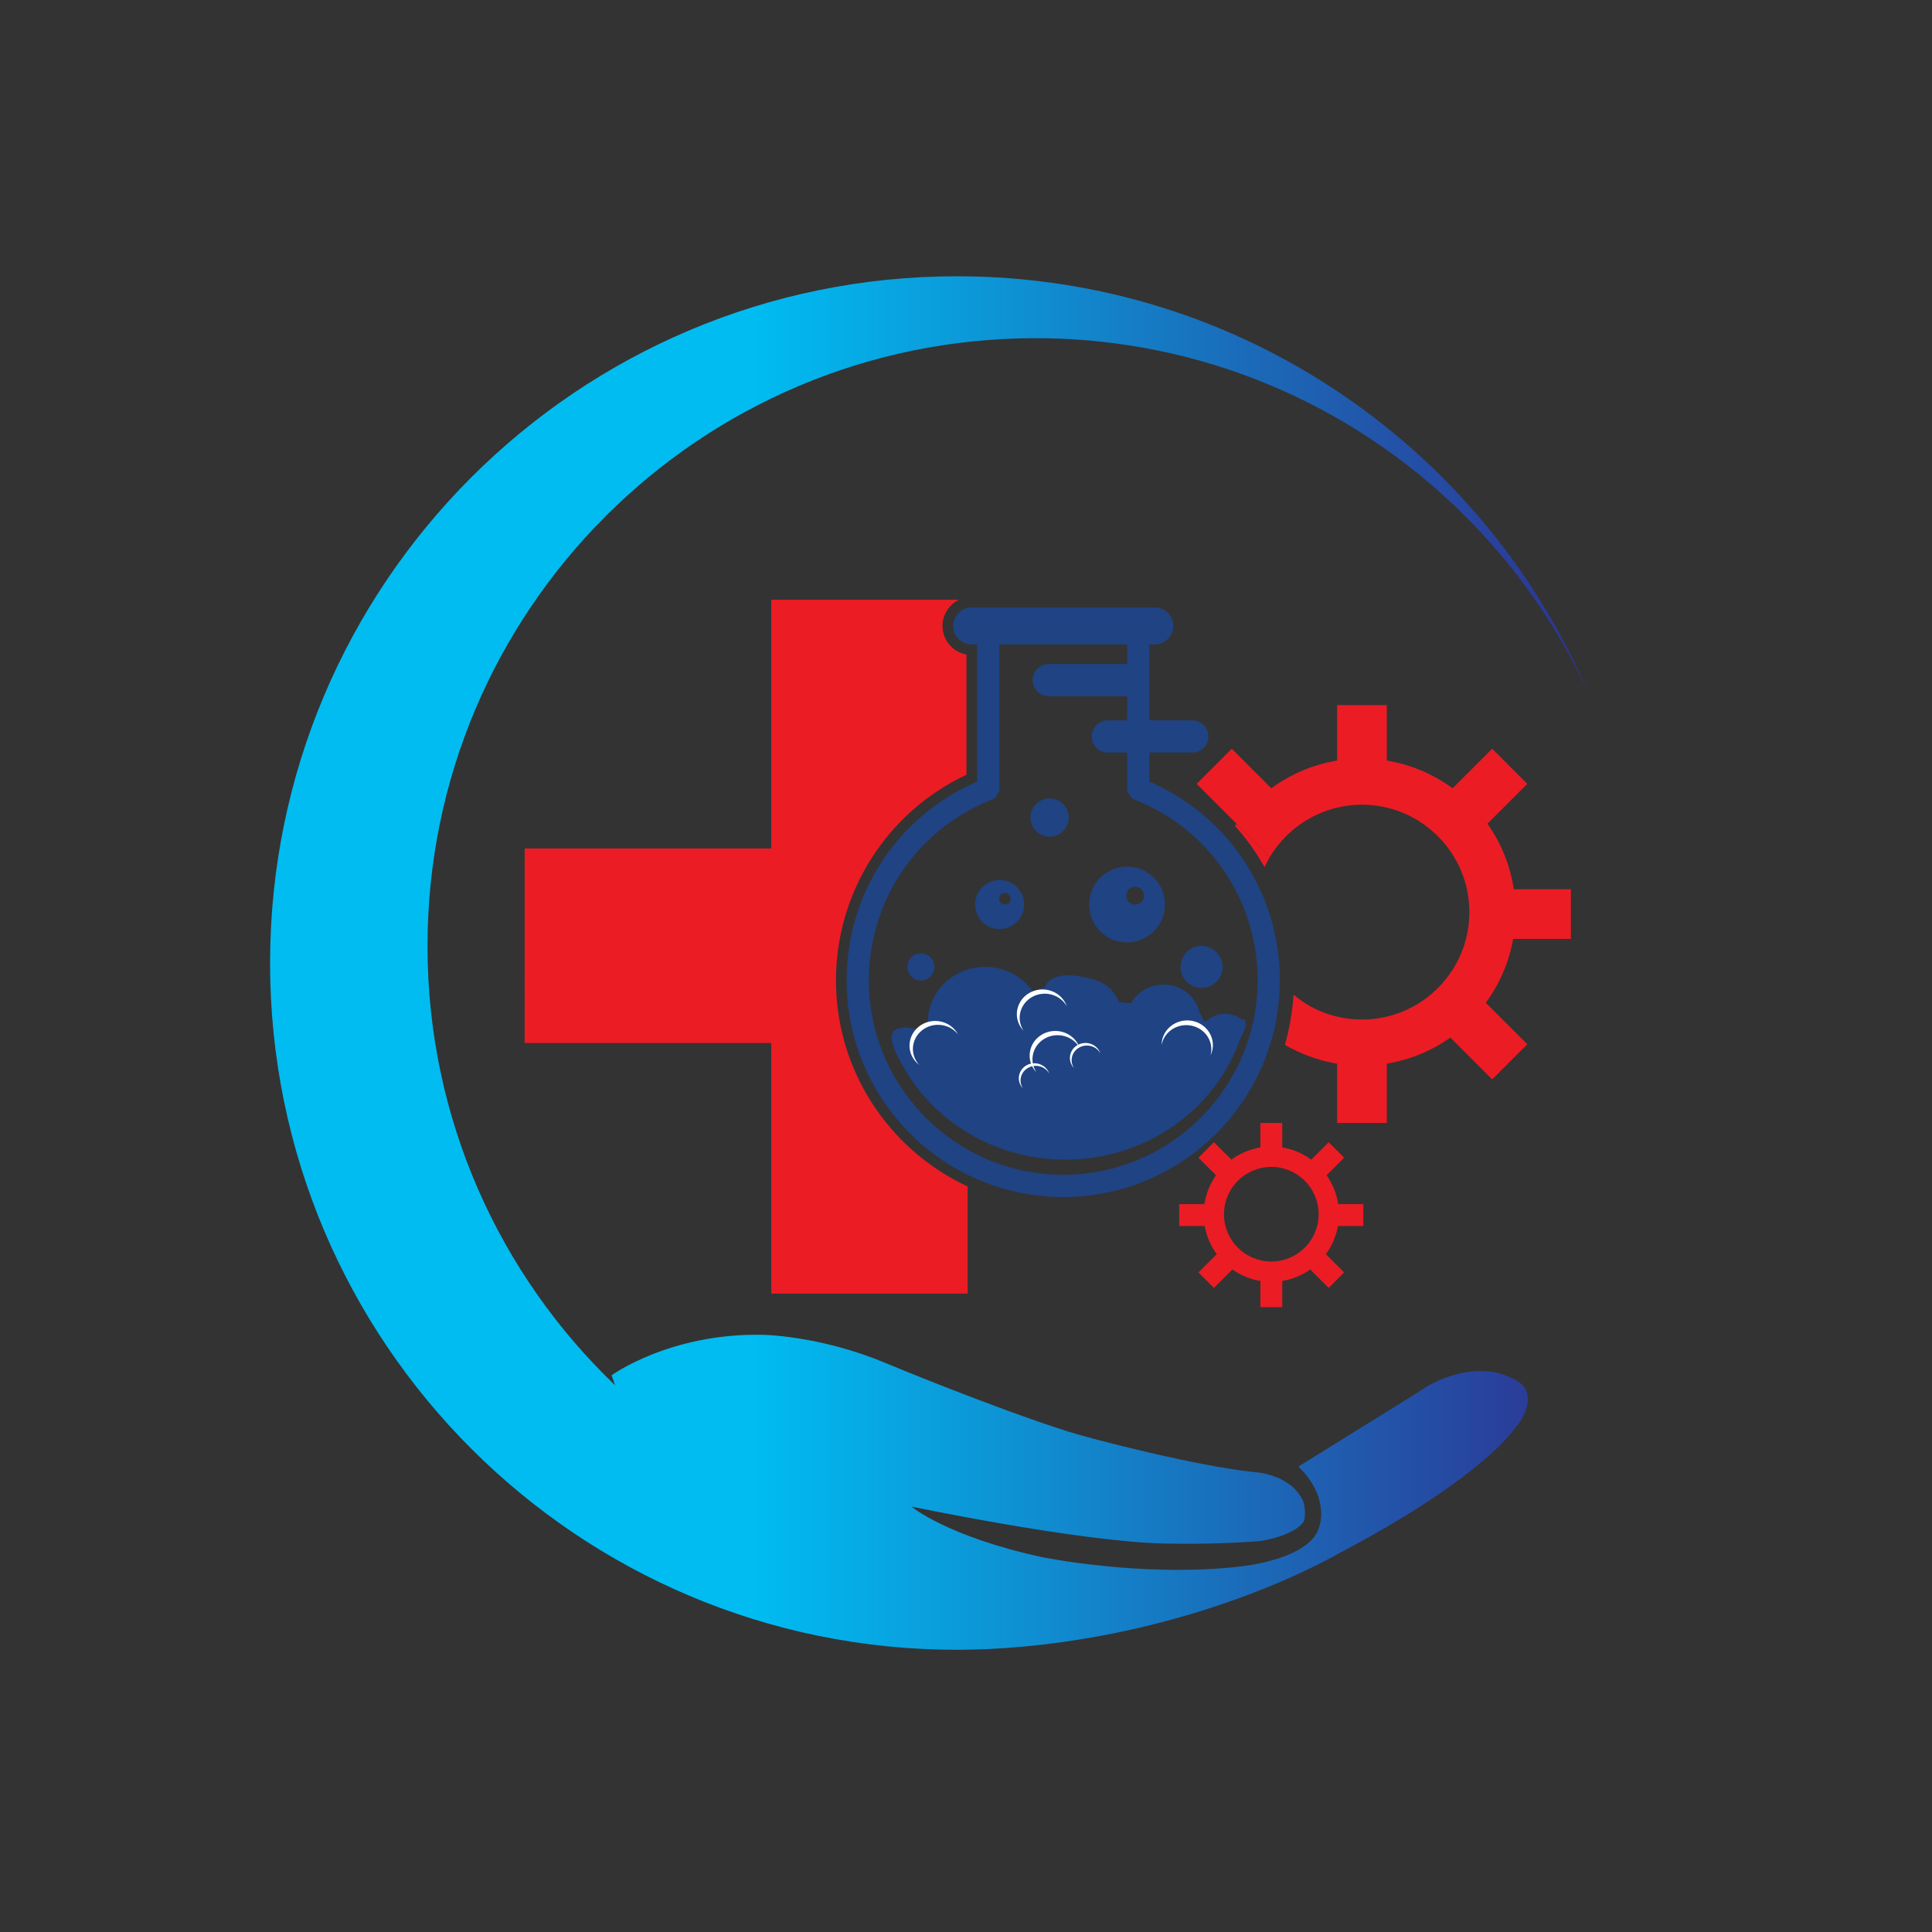
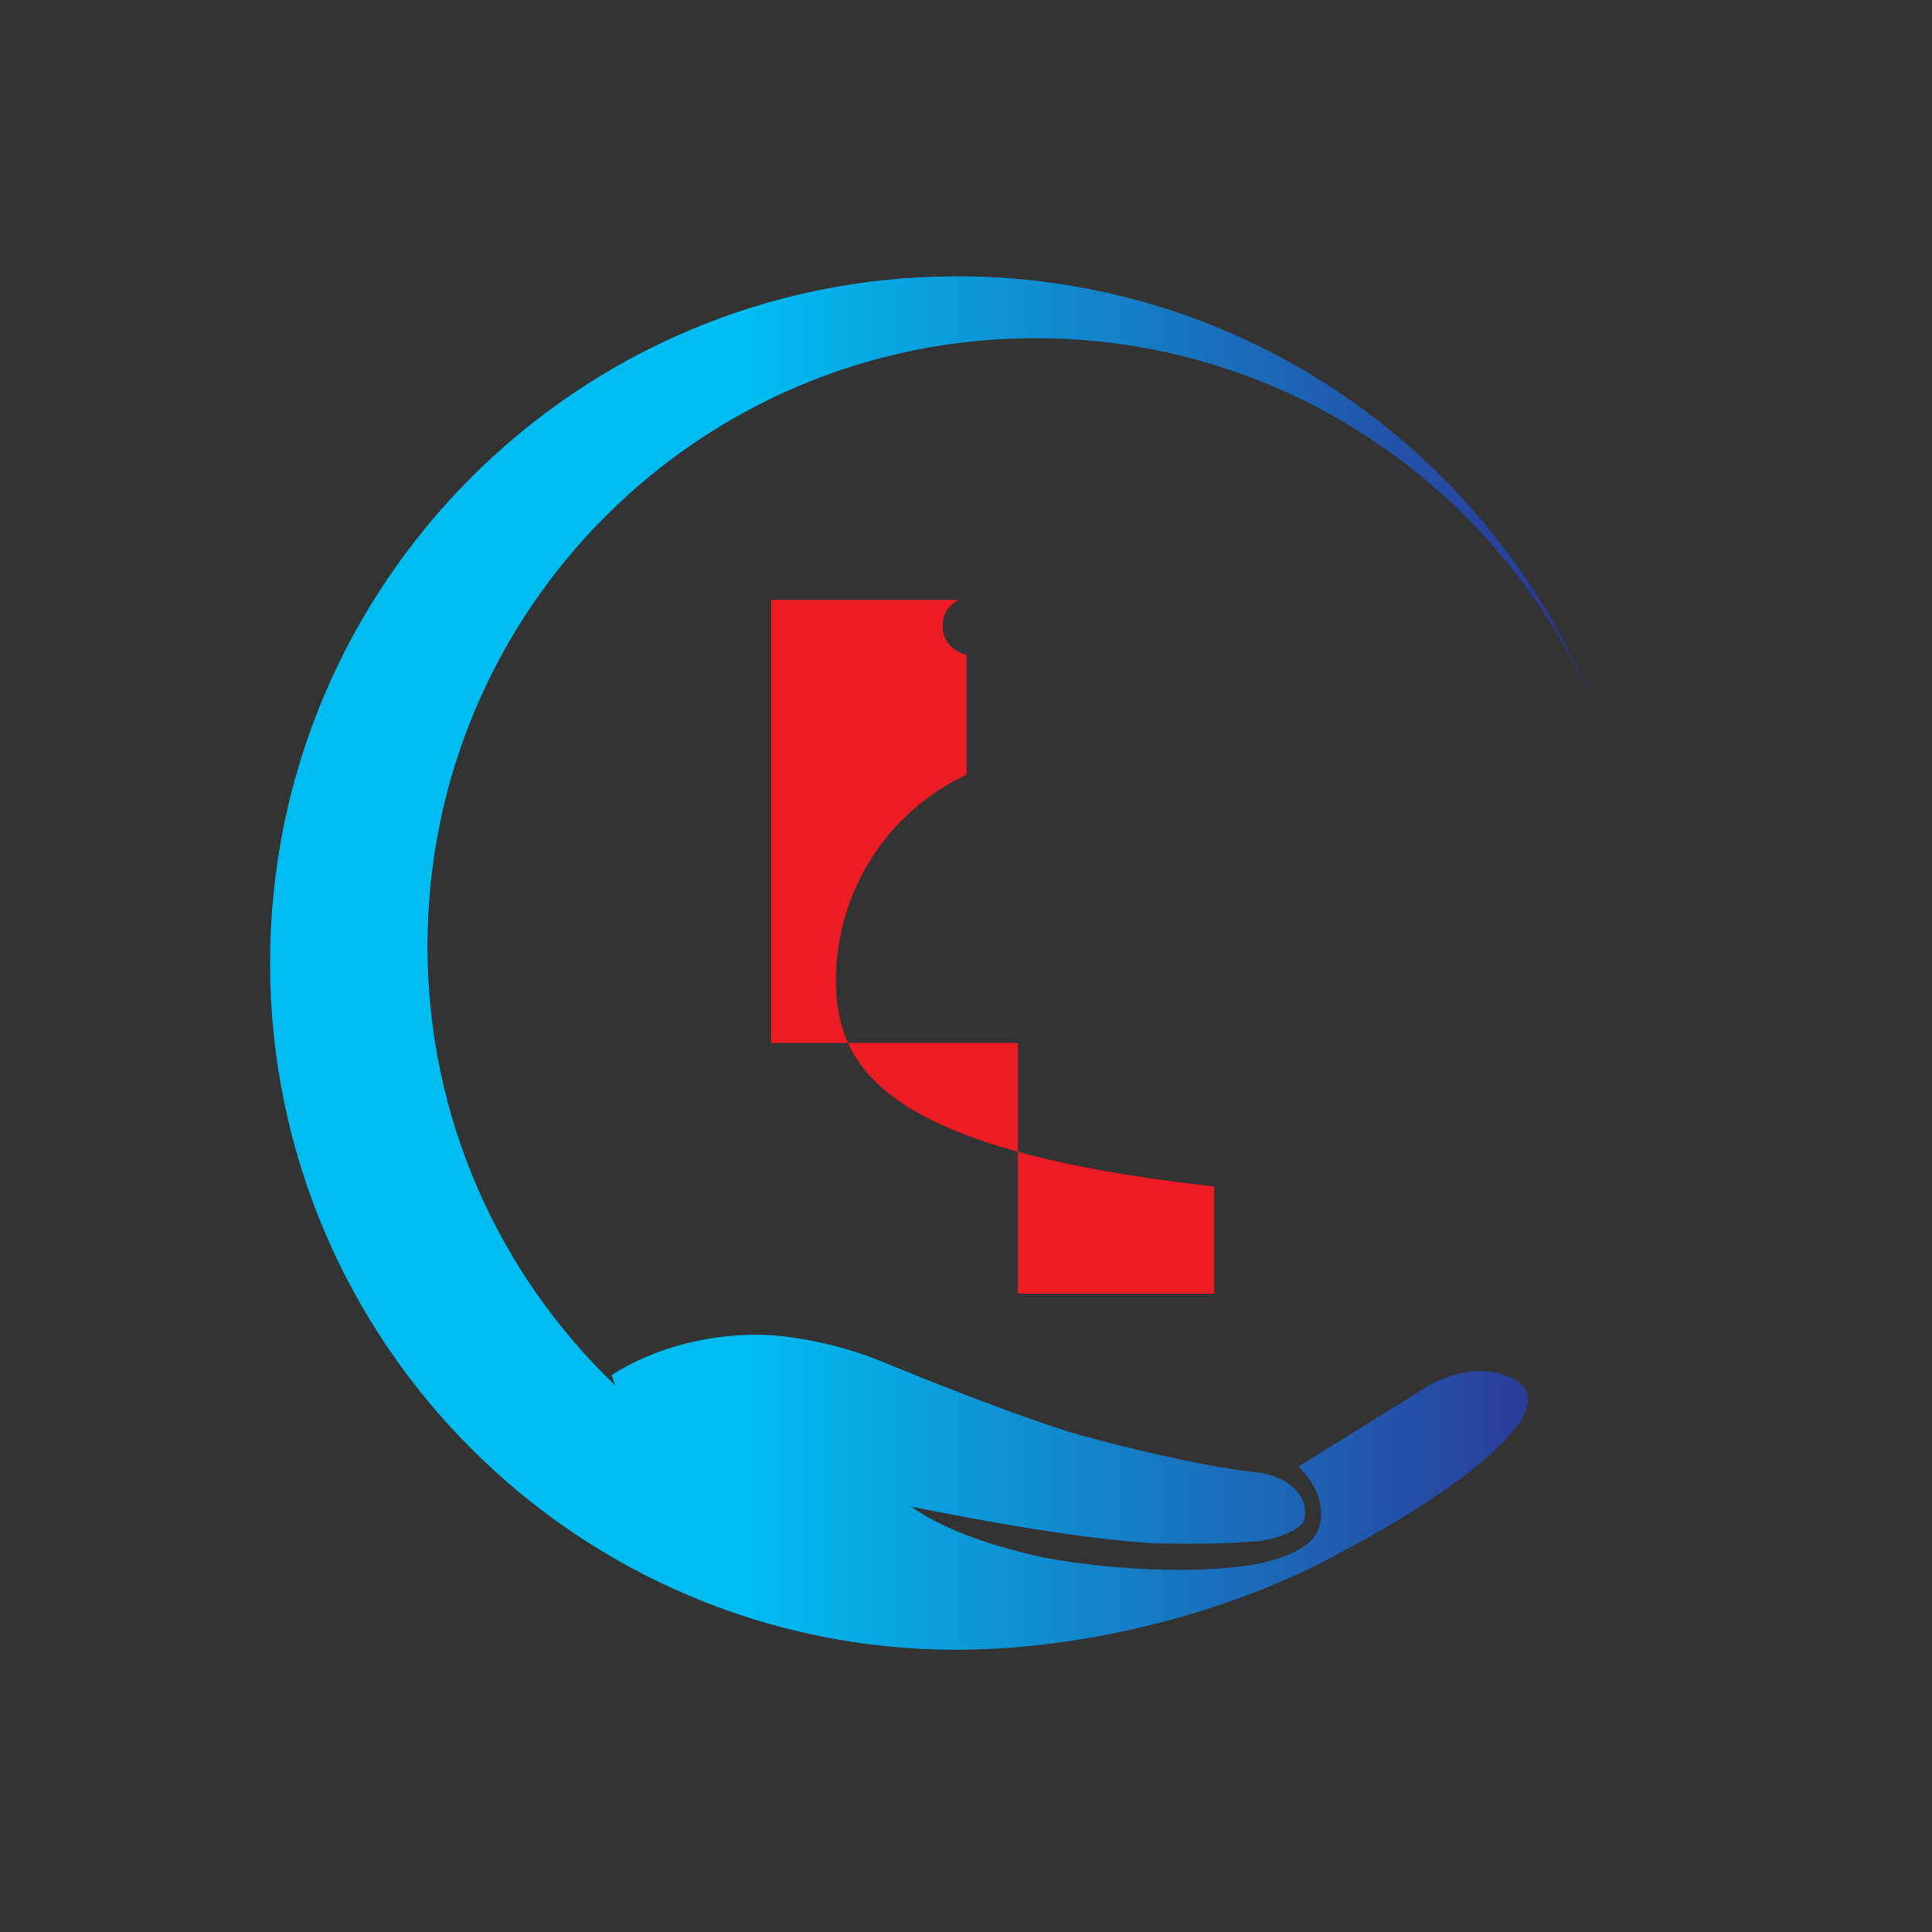
<svg xmlns="http://www.w3.org/2000/svg" xmlns:ns1="http://sodipodi.sourceforge.net/DTD/sodipodi-0.dtd" xmlns:ns2="http://www.inkscape.org/namespaces/inkscape" version="1.1" id="svg2" width="100" height="100" viewBox="0 0 100 100" ns1:docname="favicon.ai">
  <rect x="0" y="0" width="100" height="100" fill="#333333" stroke="none" />
  <defs id="defs6">
    <clipPath clipPathUnits="userSpaceOnUse" id="clipPath16">
      <path d="M 0,75 H 75 V 0 H 0 Z" id="path14" />
    </clipPath>
    <linearGradient x1="0" y1="0" x2="1" y2="0" gradientUnits="userSpaceOnUse" gradientTransform="matrix(51.254,0,0,-51.254,10.487,37.625)" spreadMethod="pad" id="linearGradient40">
      <stop style="stop-opacity:1;stop-color:#00bcf1" offset="0" id="stop34" />
      <stop style="stop-opacity:1;stop-color:#00bcf1" offset="0.368" id="stop36" />
      <stop style="stop-opacity:1;stop-color:#2e3191" offset="1" id="stop38" />
    </linearGradient>
    <clipPath clipPathUnits="userSpaceOnUse" id="clipPath50">
-       <path d="M 0,75 H 75 V 0 H 0 Z" id="path48" />
-     </clipPath>
+       </clipPath>
  </defs>
  <ns1:namedview id="namedview4" pagecolor="#ffffff" bordercolor="#000000" borderopacity="0.25" ns2:showpageshadow="2" ns2:pageopacity="0.0" ns2:pagecheckerboard="0" ns2:deskcolor="#d1d1d1" />
  <g id="g8" ns2:groupmode="layer" ns2:label="favicon" transform="matrix(1.333,0,0,-1.333,0,100)">
    <g id="g10">
      <g id="g12" clip-path="url(#clipPath16)">
        <g id="g18" transform="translate(32.46,36.95)">
-           <path d="m 0,0 c 0,3.431 1.98,6.537 5.068,7.987 v 4.665 c -0.529,0.095 -0.931,0.558 -0.931,1.113 0,0.447 0.261,0.833 0.639,1.016 H -2.512 V 5.122 h -9.576 V -2.43 h 9.576 v -9.732 h 7.624 v 4.159 C 2.096,-6.598 0,-3.54 0,0" style="fill:#ec1c24;fill-opacity:1;fill-rule:nonzero;stroke:none" id="path20" />
+           <path d="m 0,0 c 0,3.431 1.98,6.537 5.068,7.987 v 4.665 c -0.529,0.095 -0.931,0.558 -0.931,1.113 0,0.447 0.261,0.833 0.639,1.016 H -2.512 V 5.122 V -2.43 h 9.576 v -9.732 h 7.624 v 4.159 C 2.096,-6.598 0,-3.54 0,0" style="fill:#ec1c24;fill-opacity:1;fill-rule:nonzero;stroke:none" id="path20" />
        </g>
      </g>
    </g>
    <g id="g22">
      <g id="g24">
        <g id="g30">
          <g id="g32">
            <path d="m 10.487,37.624 c 0,-14.727 11.939,-26.666 26.666,-26.666 v 0 c 0.261,0 0.521,0.007 0.78,0.015 v 0 c 0.141,0.002 0.281,0.005 0.422,0.012 v 0 c 8.039,0.39 13.638,3.72 13.638,3.72 v 0 c 5.512,2.894 6.782,4.792 6.782,4.792 v 0 c 0.873,0.995 0.444,1.607 0.444,1.607 v 0 c -0.229,0.413 -1.148,0.628 -1.148,0.628 v 0 c -1.638,0.291 -3.016,-0.781 -3.016,-0.781 v 0 l -4.639,-2.878 c 1.271,-1.24 0.797,-2.372 0.797,-2.372 v 0 C 50.861,14.476 48.227,14.2 48.227,14.2 v 0 c -3.858,-0.46 -7.822,0.367 -7.822,0.367 v 0 c -3.674,0.812 -5.014,1.953 -5.014,1.953 v 0 c 0,0 6.499,-1.363 9.817,-1.436 v 0 c 2.23,-0.049 3.777,0.104 3.777,0.104 v 0 c 1.401,0.252 1.642,0.757 1.642,0.757 v 0 c 0.103,0.31 0,0.712 0,0.712 v 0 c -0.413,1.103 -1.861,1.195 -1.861,1.195 v 0 c -2.238,0.217 -6.42,1.303 -7.291,1.58 v 0 C 38.474,20.389 34.369,22.1 34.369,22.1 v 0 c -2.584,1.079 -4.799,1.09 -4.799,1.09 v 0 c -3.582,0.058 -5.822,-1.573 -5.822,-1.573 v 0 l 0.136,-0.388 C 19.395,25.526 16.6,31.577 16.6,38.281 v 0 c 0,13.037 10.568,23.606 23.606,23.606 v 0 c 9.586,0 17.839,-5.716 21.535,-13.925 v 0 C 57.703,57.555 48.215,64.291 37.153,64.291 v 0 c -14.727,0 -26.666,-11.939 -26.666,-26.667" style="fill:url(#linearGradient40);stroke:none" id="path42" />
          </g>
        </g>
      </g>
    </g>
    <g id="g44">
      <g id="g46" clip-path="url(#clipPath50)">
        <g id="g52" transform="translate(50.916,26.888)">
          <path d="m 0,0 c -0.154,-0.242 -0.362,-0.446 -0.609,-0.593 -0.158,-0.096 -0.333,-0.167 -0.518,-0.211 -0.136,-0.033 -0.278,-0.05 -0.424,-0.05 -0.147,0 -0.289,0.017 -0.425,0.05 -0.185,0.044 -0.36,0.115 -0.518,0.211 -0.246,0.147 -0.455,0.351 -0.609,0.593 -0.102,0.16 -0.18,0.337 -0.229,0.526 -0.037,0.146 -0.057,0.299 -0.057,0.457 0,0.135 0.015,0.266 0.042,0.392 0.043,0.198 0.118,0.383 0.219,0.551 0.147,0.246 0.351,0.455 0.593,0.609 0.17,0.108 0.358,0.188 0.559,0.236 0.136,0.033 0.278,0.05 0.425,0.05 0.146,0 0.288,-0.017 0.424,-0.05 0.201,-0.048 0.39,-0.128 0.559,-0.236 C -0.326,2.381 -0.122,2.172 0.025,1.926 0.126,1.758 0.201,1.573 0.244,1.375 0.271,1.249 0.286,1.118 0.286,0.983 0.286,0.825 0.266,0.672 0.229,0.526 0.18,0.337 0.102,0.16 0,0 M 2.023,0.526 V 1.375 H 1.046 C 0.984,1.788 0.825,2.169 0.595,2.496 L 1.277,3.178 0.676,3.779 -0.001,3.102 C -0.327,3.342 -0.71,3.508 -1.127,3.576 V 4.525 H -1.976 V 3.576 C -2.392,3.508 -2.776,3.342 -3.102,3.102 L -3.779,3.779 -4.38,3.178 -3.698,2.496 C -3.928,2.169 -4.087,1.788 -4.149,1.375 H -5.126 V 0.526 h 0.988 c 0.072,-0.404 0.235,-0.776 0.468,-1.093 l -0.71,-0.71 0.601,-0.601 0.715,0.715 c 0.318,-0.224 0.688,-0.38 1.088,-0.446 v -1.015 h 0.849 v 1.015 c 0.4,0.066 0.77,0.222 1.088,0.446 l 0.715,-0.715 0.601,0.601 -0.71,0.71 C 0.8,-0.25 0.964,0.122 1.035,0.526 Z" style="fill:#ec1c24;fill-opacity:1;fill-rule:nonzero;stroke:none" id="path54" />
        </g>
        <g id="g56" transform="translate(48.345,35.328)">
          <path d="M 0,0 C 0.009,0.036 0.019,0.072 0.027,0.109 L -0.116,0.103 C -0.2,0.167 -0.294,0.222 -0.4,0.261 -0.794,0.404 -1.22,0.307 -1.507,0.046 L -2.386,0.01 c -0.019,0.044 0.913,-0.145 0.868,-0.103 l -0.251,0.49 C -1.874,0.828 -2.193,1.202 -2.656,1.371 -3.338,1.62 -4.093,1.335 -4.427,0.733 -4.581,0.753 -4.74,0.771 -4.905,0.787 -5.052,1.186 -5.386,1.515 -5.839,1.647 -6.56,1.857 -7.524,1.994 -7.794,1.332 -8.245,1.306 -8.459,0.762 -8.836,0.706 l 0.587,0.499 c -0.399,0.569 -1.076,0.943 -1.843,0.943 -1.228,0 -2.223,-0.957 -2.223,-2.138 l -0.326,-0.417 c 0.022,-0.053 0.496,0.069 0.556,0.019 l -0.459,-0.019 c -0.261,0.185 -0.605,0.254 -0.938,0.157 -0.561,-0.164 0.032,-1.144 0.032,-1.144 1.147,-2.331 3.614,-3.944 6.474,-3.944 3.167,0 5.852,1.978 6.796,4.719 0,0 0.306,0.489 0.18,0.619" style="fill:#1f4383;fill-opacity:1;fill-rule:nonzero;stroke:none" id="path58" />
        </g>
        <g id="g60" transform="translate(39.723,35.03)">
-           <path d="M 0,0 C -0.268,0.448 -0.108,1.021 0.358,1.279 0.825,1.537 1.42,1.383 1.689,0.935 1.695,0.924 1.7,0.914 1.705,0.903 1.684,0.966 1.656,1.028 1.621,1.088 1.346,1.547 0.737,1.705 0.26,1.441 -0.217,1.177 -0.381,0.591 -0.107,0.132 -0.068,0.068 -0.022,0.01 0.029,-0.043 0.019,-0.028 0.009,-0.015 0,0" style="fill:#ffffff;fill-opacity:1;fill-rule:nonzero;stroke:none" id="path62" />
-         </g>
+           </g>
        <g id="g64" transform="translate(45.113,34.488)">
-           <path d="M 0,0 C 0.122,0.504 0.645,0.818 1.169,0.701 1.693,0.584 2.02,0.081 1.898,-0.423 1.895,-0.435 1.891,-0.446 1.888,-0.457 1.917,-0.397 1.941,-0.334 1.957,-0.266 2.081,0.249 1.748,0.764 1.212,0.884 0.675,1.003 0.14,0.682 0.016,0.167 -0.002,0.094 -0.009,0.022 -0.009,-0.05 -0.006,-0.033 -0.004,-0.017 0,0" style="fill:#ffffff;fill-opacity:1;fill-rule:nonzero;stroke:none" id="path66" />
-         </g>
+           </g>
        <g id="g68" transform="translate(35.663,33.702)">
          <path d="M 0,0 C -0.337,0.403 -0.271,0.993 0.149,1.317 0.568,1.641 1.181,1.577 1.518,1.174 1.526,1.165 1.533,1.155 1.54,1.145 1.509,1.205 1.471,1.262 1.426,1.316 1.081,1.728 0.454,1.794 0.025,1.462 -0.403,1.13 -0.472,0.527 -0.127,0.115 -0.078,0.057 -0.023,0.006 0.035,-0.038 0.023,-0.025 0.011,-0.013 0,0" style="fill:#ffffff;fill-opacity:1;fill-rule:nonzero;stroke:none" id="path70" />
        </g>
        <g id="g72" transform="translate(40.22,33.419)">
          <path d="M 0,0 C -0.268,0.448 -0.108,1.021 0.358,1.279 0.825,1.537 1.42,1.383 1.689,0.935 1.695,0.924 1.7,0.914 1.705,0.903 1.684,0.966 1.656,1.028 1.621,1.088 1.346,1.547 0.737,1.705 0.26,1.441 -0.217,1.177 -0.381,0.591 -0.107,0.132 -0.068,0.068 -0.022,0.01 0.029,-0.043 0.019,-0.028 0.009,-0.015 0,0" style="fill:#ffffff;fill-opacity:1;fill-rule:nonzero;stroke:none" id="path74" />
        </g>
        <g id="g76" transform="translate(41.69,33.568)">
          <path d="M 0,0 C -0.163,0.272 -0.066,0.62 0.218,0.777 0.501,0.934 0.862,0.84 1.025,0.568 1.029,0.561 1.032,0.555 1.036,0.548 1.023,0.587 1.006,0.624 0.984,0.661 0.817,0.939 0.447,1.035 0.158,0.875 -0.132,0.715 -0.231,0.359 -0.065,0.08 -0.041,0.041 -0.013,0.006 0.017,-0.026 0.012,-0.017 0.005,-0.009 0,0" style="fill:#ffffff;fill-opacity:1;fill-rule:nonzero;stroke:none" id="path78" />
        </g>
        <g id="g80" transform="translate(39.706,32.78)">
          <path d="M 0,0 C -0.163,0.272 -0.066,0.62 0.218,0.777 0.501,0.934 0.862,0.84 1.025,0.568 1.029,0.561 1.032,0.555 1.036,0.548 1.023,0.587 1.006,0.624 0.984,0.661 0.817,0.939 0.447,1.035 0.158,0.875 -0.132,0.715 -0.231,0.359 -0.065,0.08 -0.041,0.041 -0.013,0.006 0.017,-0.026 0.012,-0.017 0.005,-0.009 0,0" style="fill:#ffffff;fill-opacity:1;fill-rule:nonzero;stroke:none" id="path82" />
        </g>
        <g id="g84" transform="translate(48.675,35.414)">
          <path d="m 0,0 c -0.711,-3.428 -3.754,-6.011 -7.39,-6.011 -4.161,0 -7.546,3.385 -7.546,7.547 0,3.107 1.865,5.859 4.752,7.011 l 0.123,0.049 0.193,0.283 v 5.704 h 4.958 v -0.762 h -3.042 c -0.345,0 -0.625,-0.281 -0.625,-0.625 0,-0.345 0.28,-0.625 0.625,-0.625 h 3.042 v -0.938 h -0.749 c -0.345,0 -0.625,-0.28 -0.625,-0.625 0,-0.345 0.28,-0.625 0.625,-0.625 H -4.91 V 8.88 L -4.718,8.596 -4.595,8.547 C -3.306,8.033 -2.222,7.199 -1.415,6.158 -1.152,5.818 -0.918,5.457 -0.717,5.077 -0.153,4.012 0.157,2.803 0.157,1.536 0.157,1.334 0.147,1.136 0.132,0.939 0.107,0.62 0.064,0.306 0,0 m 0.175,5.23 c -0.318,0.654 -0.72,1.264 -1.196,1.813 -0.811,0.935 -1.835,1.698 -3.024,2.212 v 1.128 h 1.668 c 0.345,0 0.625,0.28 0.625,0.625 0,0.345 -0.28,0.625 -0.625,0.625 h -1.668 v 2.95 h 0.213 c 0.395,0 0.717,0.322 0.717,0.718 0,0.395 -0.322,0.717 -0.717,0.717 h -7.115 c -0.395,0 -0.717,-0.322 -0.717,-0.717 0,-0.396 0.322,-0.718 0.717,-0.718 h 0.213 V 9.255 c -3.087,-1.335 -5.067,-4.339 -5.067,-7.719 0,-4.639 3.773,-8.413 8.411,-8.413 3.885,0 7.161,2.647 8.124,6.232 0.175,0.648 0.272,1.327 0.285,2.026 0.001,0.052 0.004,0.103 0.004,0.155 0,1.314 -0.301,2.57 -0.848,3.694" style="fill:#1f4383;fill-opacity:1;fill-rule:nonzero;stroke:none" id="path86" />
        </g>
        <g id="g88" transform="translate(49.893,34.448)">
          <path d="m 0,0 c 0.092,-0.056 0.185,-0.112 0.281,-0.163 l 0.003,0.009 C 0.188,-0.105 0.093,-0.053 0,0.001 Z" style="fill:#ec1c24;fill-opacity:1;fill-rule:nonzero;stroke:none" id="path90" />
        </g>
        <g id="g92" transform="translate(60.998,38.562)">
          <path d="m 0,0 v 1.929 h -2.218 c -0.14,0.936 -0.5,1.801 -1.024,2.543 L -1.694,6.02 -3.058,7.384 -4.594,5.848 C -5.335,6.392 -6.205,6.769 -7.149,6.923 V 9.078 H -9.078 V 6.923 c -0.944,-0.154 -1.815,-0.531 -2.555,-1.075 l -1.536,1.536 -1.364,-1.364 1.548,-1.548 1.292,-1.293 c 0.336,0.559 0.798,1.032 1.347,1.382 0.385,0.244 0.812,0.428 1.268,0.536 0.31,0.074 0.632,0.114 0.964,0.114 0.332,0 0.655,-0.04 0.965,-0.114 0.456,-0.108 0.883,-0.292 1.268,-0.536 0.549,-0.35 1.011,-0.823 1.346,-1.382 0.23,-0.381 0.399,-0.802 0.497,-1.25 0.062,-0.287 0.096,-0.584 0.096,-0.89 0,-0.358 -0.046,-0.707 -0.131,-1.039 -0.11,-0.428 -0.288,-0.829 -0.519,-1.193 -0.349,-0.549 -0.823,-1.012 -1.381,-1.347 -0.361,-0.216 -0.756,-0.379 -1.176,-0.479 -0.31,-0.073 -0.633,-0.113 -0.965,-0.113 -0.332,0 -0.654,0.04 -0.964,0.113 -0.419,0.1 -0.814,0.262 -1.173,0.478 -0.184,0.115 -0.358,0.243 -0.519,0.382 -0.021,-0.343 -0.063,-0.683 -0.122,-1.019 -0.044,-0.255 -0.098,-0.509 -0.165,-0.758 l -0.048,-0.177 c 0.093,-0.054 0.188,-0.106 0.284,-0.155 0.539,-0.277 1.124,-0.475 1.743,-0.576 v -2.305 h 1.929 v 2.305 c 0.907,0.148 1.746,0.502 2.468,1.012 l 1.623,-1.623 1.364,1.364 -1.611,1.61 c 0.53,0.722 0.9,1.566 1.062,2.481 z" style="fill:#ec1c24;fill-opacity:1;fill-rule:nonzero;stroke:none" id="path94" />
        </g>
        <g id="g96" transform="translate(47.957,42.948)">
-           <path d="m 0,0 0.113,-0.13 c 0.393,-0.454 0.738,-0.946 1.032,-1.47 0.062,0.135 0.128,0.267 0.204,0.393 L 0.057,0.085 C 0.037,0.057 0.019,0.028 0,0" style="fill:#ec1c24;fill-opacity:1;fill-rule:nonzero;stroke:none" id="path98" />
-         </g>
+           </g>
        <g id="g100" transform="translate(40.755,44.018)">
          <path d="m 0,0 c -0.41,0 -0.743,-0.333 -0.743,-0.743 0,-0.41 0.333,-0.743 0.743,-0.743 0.41,0 0.743,0.333 0.743,0.743 C 0.743,-0.333 0.41,0 0,0" style="fill:#1f4383;fill-opacity:1;fill-rule:nonzero;stroke:none" id="path102" />
        </g>
        <g id="g104" transform="translate(35.759,38.001)">
          <path d="m 0,0 c -0.29,0 -0.526,-0.235 -0.526,-0.526 0,-0.29 0.236,-0.526 0.526,-0.526 0.29,0 0.526,0.236 0.526,0.526 C 0.526,-0.235 0.29,0 0,0" style="fill:#1f4383;fill-opacity:1;fill-rule:nonzero;stroke:none" id="path106" />
        </g>
        <g id="g108" transform="translate(46.657,36.659)">
          <path d="m 0,0 c -0.45,0 -0.816,0.366 -0.816,0.816 0,0.45 0.366,0.816 0.816,0.816 0.45,0 0.816,-0.366 0.816,-0.816 C 0.816,0.366 0.45,0 0,0" style="fill:#1f4383;fill-opacity:1;fill-rule:nonzero;stroke:none" id="path110" />
        </g>
        <g id="g112" transform="translate(46.657,37.878)">
          <path d="m 0,0 c -0.222,0 -0.403,-0.18 -0.403,-0.403 0,-0.222 0.181,-0.403 0.403,-0.403 0.223,0 0.403,0.181 0.403,0.403 C 0.403,-0.18 0.223,0 0,0" style="fill:#1f4383;fill-opacity:1;fill-rule:nonzero;stroke:none" id="path114" />
        </g>
        <g id="g116" transform="translate(44.077,39.897)">
          <path d="m 0,0 c -0.19,0 -0.344,0.154 -0.344,0.344 0,0.191 0.154,0.345 0.344,0.345 0.19,0 0.345,-0.154 0.345,-0.345 C 0.345,0.154 0.19,0 0,0 m -0.314,1.473 c -0.814,0 -1.473,-0.659 -1.473,-1.473 0,-0.814 0.659,-1.473 1.473,-1.473 0.813,0 1.473,0.659 1.473,1.473 0,0.814 -0.66,1.473 -1.473,1.473" style="fill:#1f4383;fill-opacity:1;fill-rule:nonzero;stroke:none" id="path118" />
        </g>
        <g id="g120" transform="translate(39.019,39.897)">
          <path d="m 0,0 c -0.123,0 -0.223,0.1 -0.223,0.223 0,0.123 0.1,0.222 0.223,0.222 0.123,0 0.223,-0.099 0.223,-0.222 C 0.223,0.1 0.123,0 0,0 m -0.203,0.952 c -0.526,0 -0.952,-0.426 -0.952,-0.952 0,-0.526 0.426,-0.952 0.952,-0.952 0.526,0 0.952,0.426 0.952,0.952 0,0.526 -0.426,0.952 -0.952,0.952" style="fill:#1f4383;fill-opacity:1;fill-rule:nonzero;stroke:none" id="path122" />
        </g>
      </g>
    </g>
  </g>
</svg>